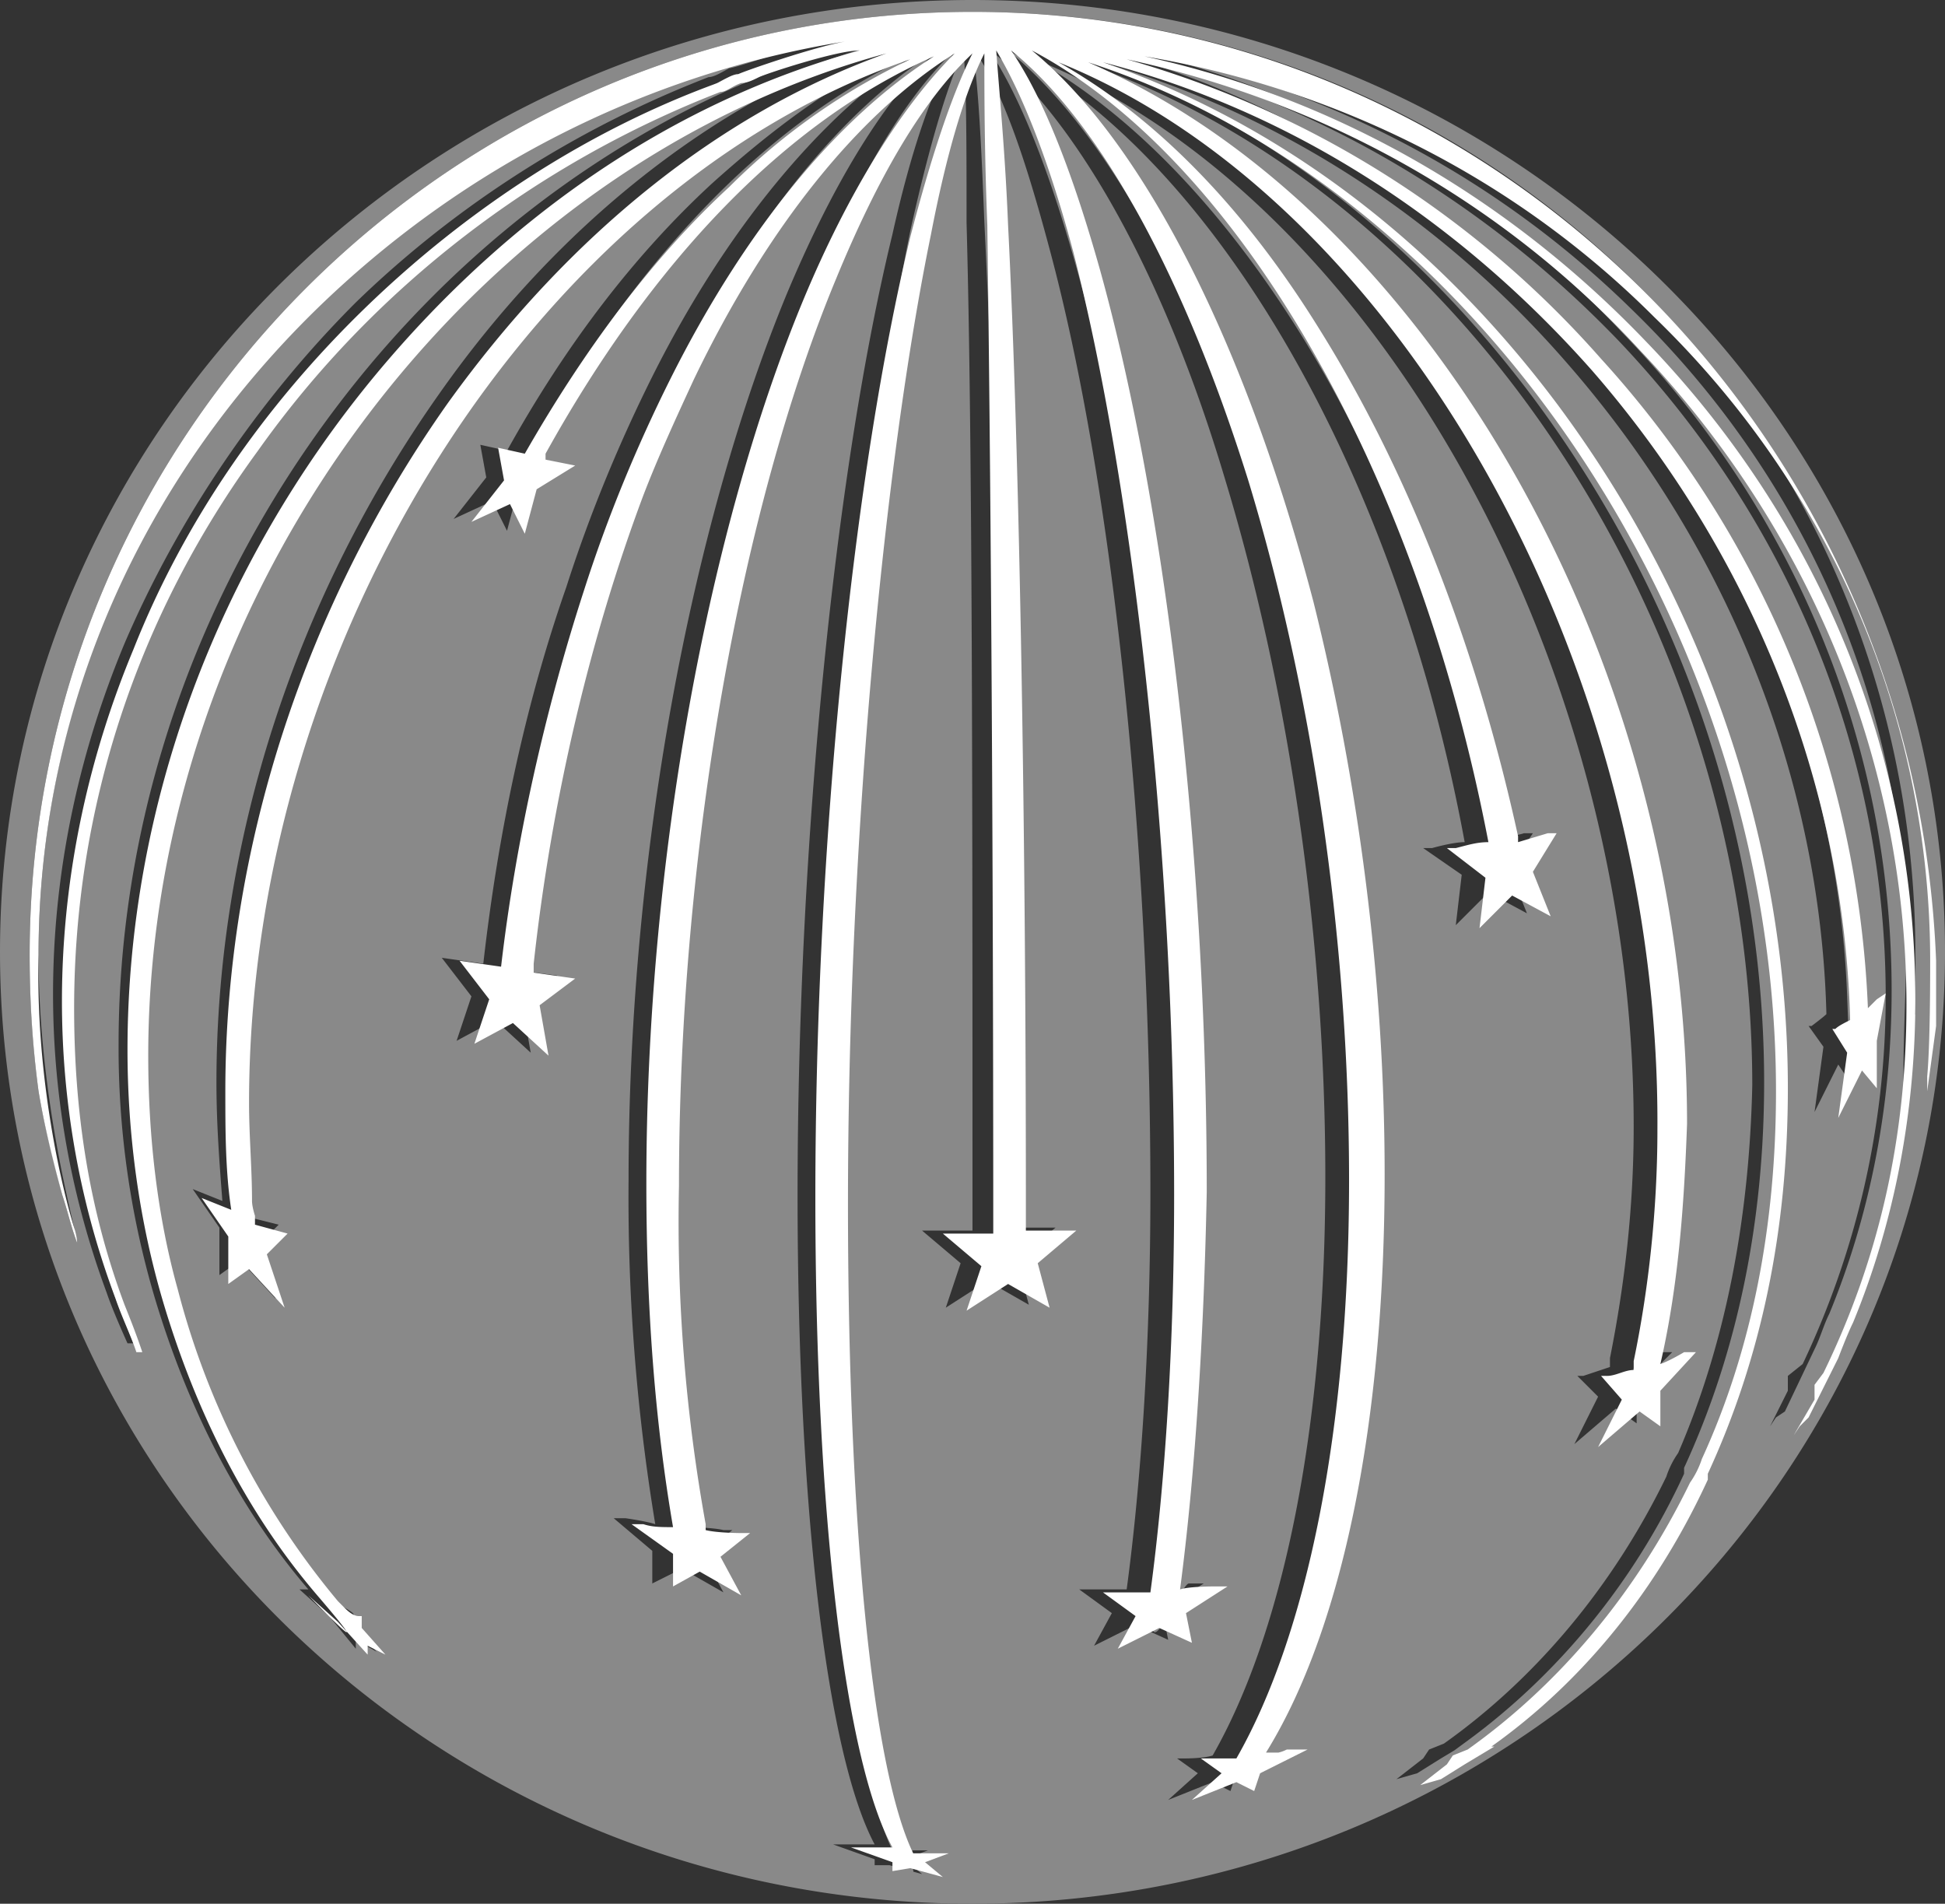
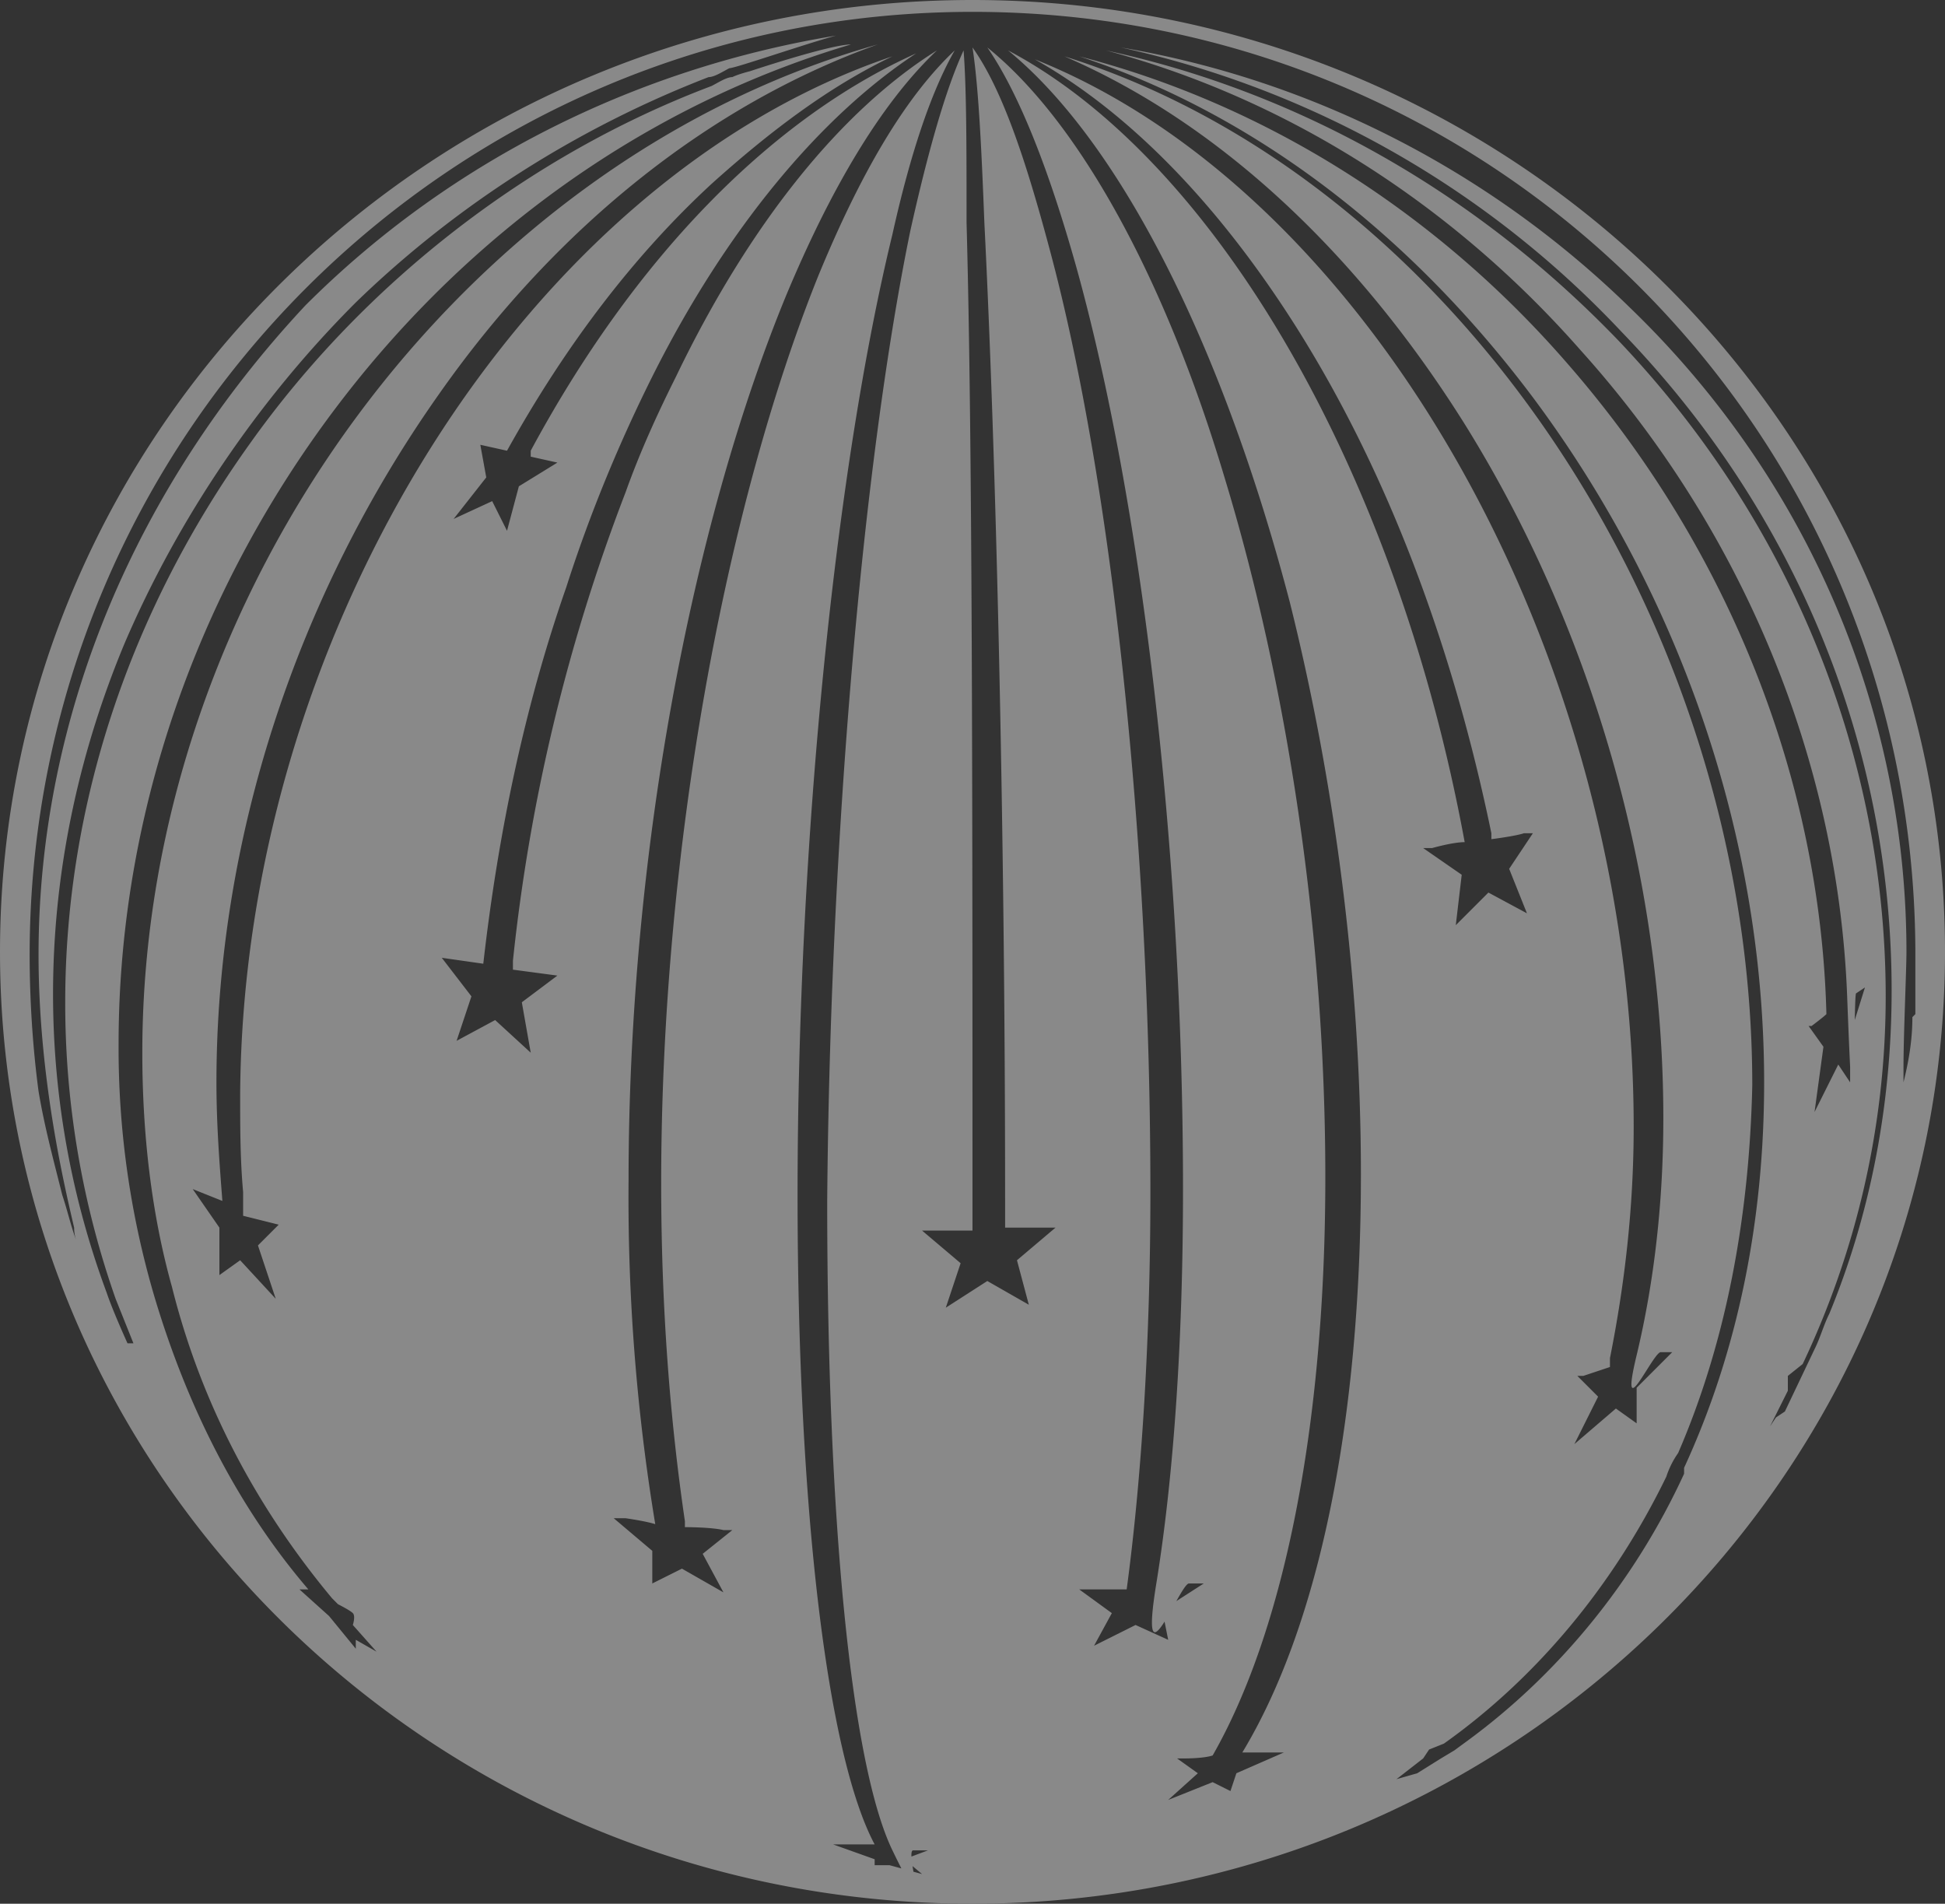
<svg xmlns="http://www.w3.org/2000/svg" data-bbox="0 0 6.56 6.42" viewBox="0 0 6.56 6.42" data-type="color">
  <rect x="0" y="0" width="6.56" height="6.42" fill="#333333" stroke="none" />
  <g>
    <path d="M3.28 0C1.47 0 0 1.44 0 3.21s1.47 3.21 3.28 3.21 3.28-1.44 3.28-3.21S5.09 0 3.28 0Zm3.17 3.43c0 .07-.01.14-.03.22V3.6c0-.11.01-.33.01-.39 0-.81-.33-1.59-.93-2.17C5.03.58 4.43.27 3.78.16c.64.14 1.23.47 1.69.96.59.61.91 1.4.91 2.22 0 .38-.07.75-.21 1.09-.02.04-.03.08-.05.12l-.1.21-.03.02-.02.03.06-.12v-.05l.05-.04c.18-.38.28-.8.28-1.24 0-.81-.32-1.6-.9-2.21C4.98.65 4.38.31 3.73.17c.6.16 1.16.51 1.6 1.01.55.61.87 1.39.9 2.18s.02 0 .03-.01l.03-.02-.05.16v.16l-.04-.06-.08.16.03-.22-.05-.07h.01s.04-.03.05-.04c-.02-.79-.33-1.57-.87-2.19C4.84.71 4.26.35 3.64.19c.58.19 1.11.59 1.53 1.15.5.67.78 1.49.78 2.31 0 .47-.09.91-.27 1.3v.02c-.17.37-.43.68-.73.9s.01 0 .01 0l-.1.06-.08.05-.07.02.09-.07.02-.03.05-.02c.31-.22.57-.53.75-.9a.3.3 0 0 1 .04-.08c.16-.37.24-.79.25-1.24C5.91 2.09 4.9.6 3.59.19c.51.22.98.65 1.35 1.24.43.69.67 1.53.67 2.34 0 .28-.03.55-.09.8s.05 0 .08-.01h.04l-.12.12v.12l-.07-.05-.14.12.08-.16-.07-.07h.02l.09-.03v-.03c.05-.25.08-.51.08-.78 0-1.59-.89-3.15-2.02-3.6.32.18.62.49.88.9.31.49.53 1.08.66 1.71v.02s.08-.01.11-.02h.03l-.08.12.06.15-.13-.07-.11.11.02-.17-.13-.09h.03s.07-.02.11-.02C4.71 1.59 4.1.54 3.4.17c.39.32.73 1.02.95 1.86.15.6.24 1.27.24 1.93 0 .83-.14 1.52-.4 1.95h.14l-.16.07-.02.06-.06-.03-.15.06.1-.09-.07-.05H4s.06 0 .09-.01c.24-.42.38-1.11.38-1.95 0-.83-.13-1.67-.34-2.36-.2-.67-.49-1.2-.8-1.45.11.16.21.42.3.74.22.79.36 1.97.36 3.11 0 .5-.03.96-.09 1.33s.08 0 .11 0h.05l-.14.09.02.1-.11-.05-.14.07.06-.11-.11-.08h.16c.05-.37.08-.84.08-1.34 0-1.18-.13-2.4-.34-3.18-.08-.3-.16-.54-.26-.68.02.13.03.33.04.59.04.79.07 2.06.07 3.3v.09h.17l-.13.11.04.15-.14-.08-.14.09.05-.15-.13-.11h.17c0-1.46 0-2.67-.02-3.4 0-.25 0-.45-.01-.58-.06.13-.12.34-.18.61-.16.78-.27 2.05-.28 3.27 0 1.07.08 1.9.22 2.19s.04 0 .07 0h.05l-.08.03.06.05L3 6.29h-.05v-.02l-.14-.05h.14c-.16-.3-.26-1.13-.26-2.19 0-1.21.13-2.46.32-3.24.06-.27.13-.48.21-.62-.17.16-.32.42-.46.76-.31.77-.53 1.93-.53 3.06 0 .42.03.8.08 1.14v.02s.09 0 .13.01h.03l-.1.08.07.13-.14-.08-.1.05v-.11l-.13-.11h.04s.07.01.1.02a6.75 6.75 0 0 1-.09-1.16c0-1.09.21-2.2.53-2.98.15-.36.32-.65.51-.83-.32.2-.63.58-.88 1.1-.06.12-.12.25-.17.39a6.19 6.19 0 0 0-.38 1.58v.03l.15.02-.12.09.03.17-.12-.11-.13.07.05-.15-.1-.13.14.02c.05-.44.14-.87.28-1.27.08-.25.18-.49.29-.71.25-.5.57-.88.89-1.09-.49.22-.95.69-1.3 1.34v.02l.09.02-.13.08-.04.15-.05-.1-.13.06.11-.14-.02-.11.09.02c.2-.36.43-.66.69-.9.2-.18.4-.33.61-.43C1.79.6.82 2.12.81 3.69c0 .11 0 .22.01.33v.08l.12.03-.07.07.06.18-.12-.13-.07.05v-.16l-.09-.13.1.04c-.01-.13-.02-.26-.02-.4 0-.82.27-1.64.75-2.32.4-.57.92-.98 1.48-1.18C1.57.54.48 1.99.48 3.55c0 .27.03.54.1.79.1.4.29.75.54 1.05l.02.02s.04.02.05.03 0 .04 0 .04l.08.09-.07-.04v.03l-.09-.11-.1-.09h.03C.8 5.08.63 4.74.52 4.37a2.96 2.96 0 0 1-.12-.85c0-.82.3-1.63.84-2.28C1.69.7 2.26.33 2.87.15c-.07 0-.34.09-.34.09s-.04.01-.06.02c-.02 0-.05.02-.07.03C1.79.52 1.23.95.84 1.5c-.4.56-.62 1.21-.62 1.88a3 3 0 0 0 .17 1l.06.15H.43s-.05-.11-.07-.17C.1 3.66.12 2.89.42 2.17c.18-.42.45-.82.78-1.15.34-.33.75-.59 1.19-.76.02 0 .05-.02.07-.03.02 0 .25-.08.36-.11-.67.11-1.3.42-1.79.91-.57.61-.9 1.38-.9 2.19 0 .42.09.79.12.92 0 .03.01.05.01.05-.02-.05-.03-.1-.05-.16-.03-.12-.06-.23-.08-.35C.11 3.53.1 3.37.1 3.22.1 1.47 1.52.04 3.28.04S6.45 1.45 6.46 3.2v.22Z" fill="#898989" data-color="1" />
-     <path d="M3.28.04C1.52.04.1 1.47.1 3.22c0 .16.01.31.03.46.02.12.05.24.08.35.02.06.03.11.05.16 0 0 0-.02-.01-.05-.04-.13-.13-.5-.12-.92 0-.81.33-1.58.93-2.17.49-.48 1.11-.8 1.79-.91-.11.02-.34.1-.36.11-.02 0-.05.02-.07.03-.44.16-.85.43-1.19.76-.34.33-.61.72-.78 1.15-.3.72-.32 1.5-.06 2.19.02.06.05.12.07.18h.02C.46 4.5.44 4.45.42 4.4c-.12-.32-.17-.65-.17-1 0-.67.21-1.32.62-1.88.39-.55.94-.97 1.56-1.21.02 0 .04-.02.07-.03.02 0 .04-.01.06-.02s.26-.09.34-.09c-.62.17-1.18.55-1.63 1.09-.54.65-.84 1.46-.84 2.28 0 .29.04.58.12.85.11.37.28.71.52.99s-.03 0-.03 0l.1.09.1.11v-.03l.06.03-.08-.09v-.04h-.01c-.02 0-.04-.02-.05-.03l-.02-.02A2.69 2.69 0 0 1 .6 4.35C.53 4.1.5 3.83.5 3.56.5 2 1.59.56 2.99.18c-.56.2-1.07.61-1.48 1.18-.48.68-.75 1.5-.75 2.32 0 .13 0 .27.02.4l-.1-.04.09.13v.16l.07-.05.12.13-.06-.18.07-.07-.11-.03V4.1s-.01-.03-.01-.05c0-.11-.01-.22-.01-.33C.84 2.15 1.82.63 3.07.2c-.21.1-.42.24-.61.43-.26.24-.49.55-.69.9l-.09-.02.02.11-.11.14.13-.06.05.1.04-.15.13-.08-.1-.02v-.02C2.2.88 2.65.41 3.15.19c-.33.21-.64.59-.89 1.09-.11.22-.21.46-.29.71-.13.4-.23.84-.28 1.27l-.14-.02.1.13-.05.15.13-.07.12.11-.03-.17.12-.09-.14-.02v-.03c.06-.55.19-1.1.37-1.58.05-.13.11-.26.17-.39.25-.52.56-.9.88-1.1-.18.18-.36.47-.51.83-.32.77-.53 1.89-.53 2.98 0 .43.03.81.09 1.16-.04 0-.07 0-.1-.01h-.04l.14.1v.11l.09-.05.14.08-.07-.13.1-.08H2.5s-.08 0-.12-.01v-.02A5.73 5.73 0 0 1 2.29 4c0-1.13.21-2.29.53-3.06.14-.34.29-.6.46-.76-.07.14-.14.35-.21.62-.19.79-.32 2.03-.32 3.24 0 1.06.1 1.9.26 2.19h-.14l.14.05v.03l.06-.01.11.03-.06-.05.08-.03h-.12c-.14-.29-.22-1.13-.22-2.19 0-1.22.12-2.49.28-3.27.05-.26.11-.47.18-.61 0 .13 0 .33.01.58.01.73.02 1.93.02 3.4h-.17l.13.11-.05.15.14-.09.14.08-.04-.15.13-.11h-.17v-.09c0-1.23-.02-2.51-.06-3.3-.01-.25-.03-.45-.04-.59.09.15.18.38.26.68.2.78.34 2 .34 3.18 0 .5-.03.97-.08 1.34h-.16l.11.08-.06.11.14-.07.11.05-.02-.1.14-.09h-.05s-.08 0-.11.01c.05-.38.08-.84.09-1.34 0-1.15-.14-2.32-.36-3.11-.09-.32-.19-.58-.3-.74.31.25.59.78.8 1.45.21.69.34 1.53.34 2.36 0 .84-.14 1.53-.38 1.95h-.12l.07.05-.1.09.15-.06.06.03.02-.06.16-.08h-.07s-.02.01-.03.01h-.04c.26-.42.4-1.12.4-1.95 0-.66-.09-1.33-.24-1.93-.22-.84-.56-1.54-.95-1.86.7.37 1.3 1.42 1.54 2.67-.04 0-.07.01-.11.02h-.03l.13.1-.02.17.11-.11.13.07-.06-.15.08-.13h-.03l-.1.03v-.02c-.14-.64-.37-1.23-.67-1.71-.26-.42-.56-.72-.88-.9 1.14.46 2.03 2.02 2.02 3.6 0 .27-.03.54-.08.78v.03c-.03 0-.06.02-.09.02H5.4l.07.08-.08.16.14-.12.07.05v-.12l.12-.13h-.04s-.05.03-.08.04c.06-.26.08-.53.09-.81 0-.82-.24-1.65-.67-2.34C4.65.86 4.18.43 3.67.21c1.3.42 2.32 1.91 2.32 3.47 0 .45-.08.87-.25 1.24A.3.3 0 0 1 5.7 5c-.18.37-.44.68-.75.9l-.05.02-.02.03-.09.07.07-.02.08-.05.1-.06h-.01c.31-.22.56-.53.73-.9v-.02c.18-.39.27-.82.27-1.3 0-.82-.28-1.64-.78-2.31C4.83.8 4.3.41 3.72.21c.62.16 1.19.52 1.65 1.04.54.62.85 1.4.87 2.19-.02.01-.04.02-.05.03h-.01l.05.08-.03.22.08-.16.05.06v-.16l.03-.16-.03.02-.03.03a3.46 3.46 0 0 0-.9-2.19C4.96.71 4.4.37 3.8.2c.65.14 1.26.47 1.73.98.58.61.9 1.4.9 2.21 0 .44-.09.85-.28 1.24l-.03.04v.05l-.07.12.02-.03.03-.03.1-.2s.03-.08.05-.12c.14-.34.21-.71.21-1.09 0-.82-.32-1.61-.91-2.22C5.08.66 4.5.33 3.86.19c.65.11 1.25.41 1.72.88.6.58.93 1.36.93 2.17 0 .06 0 .28-.01.39v.05l.03-.22v-.22C6.46 1.46 5.03.04 3.28.04Z" fill="#ffffff" data-color="2" />
  </g>
</svg>